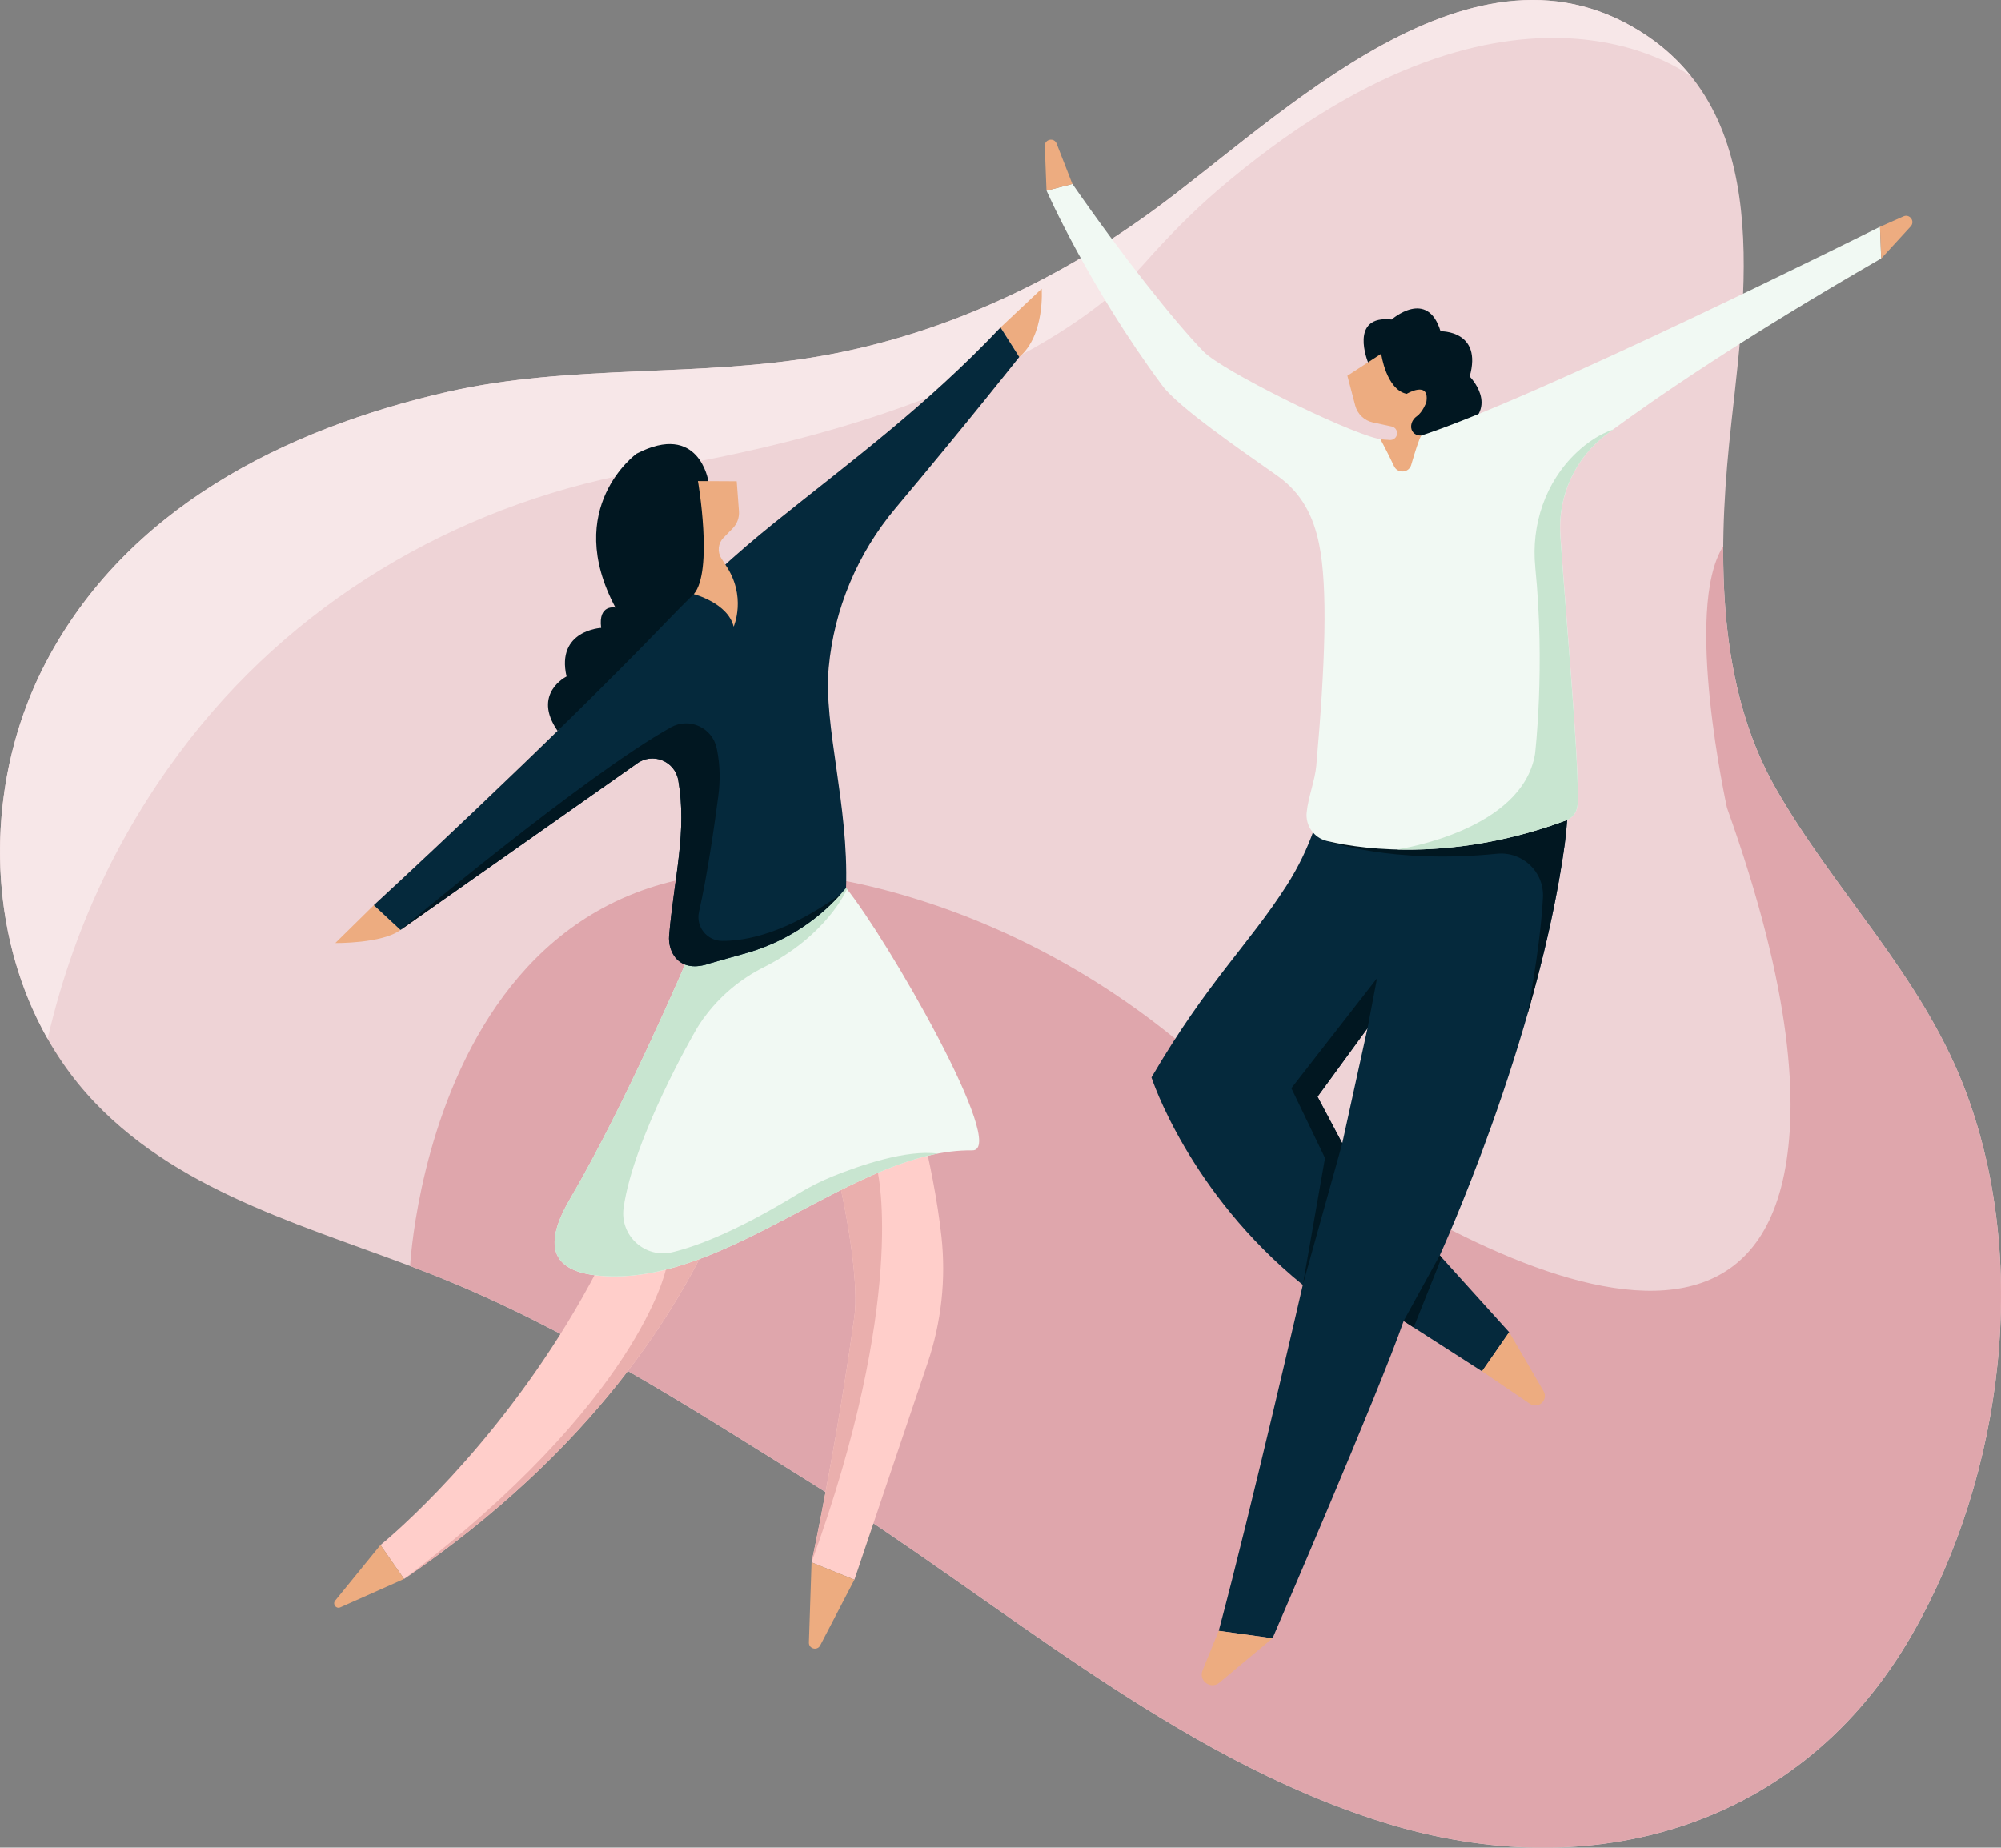
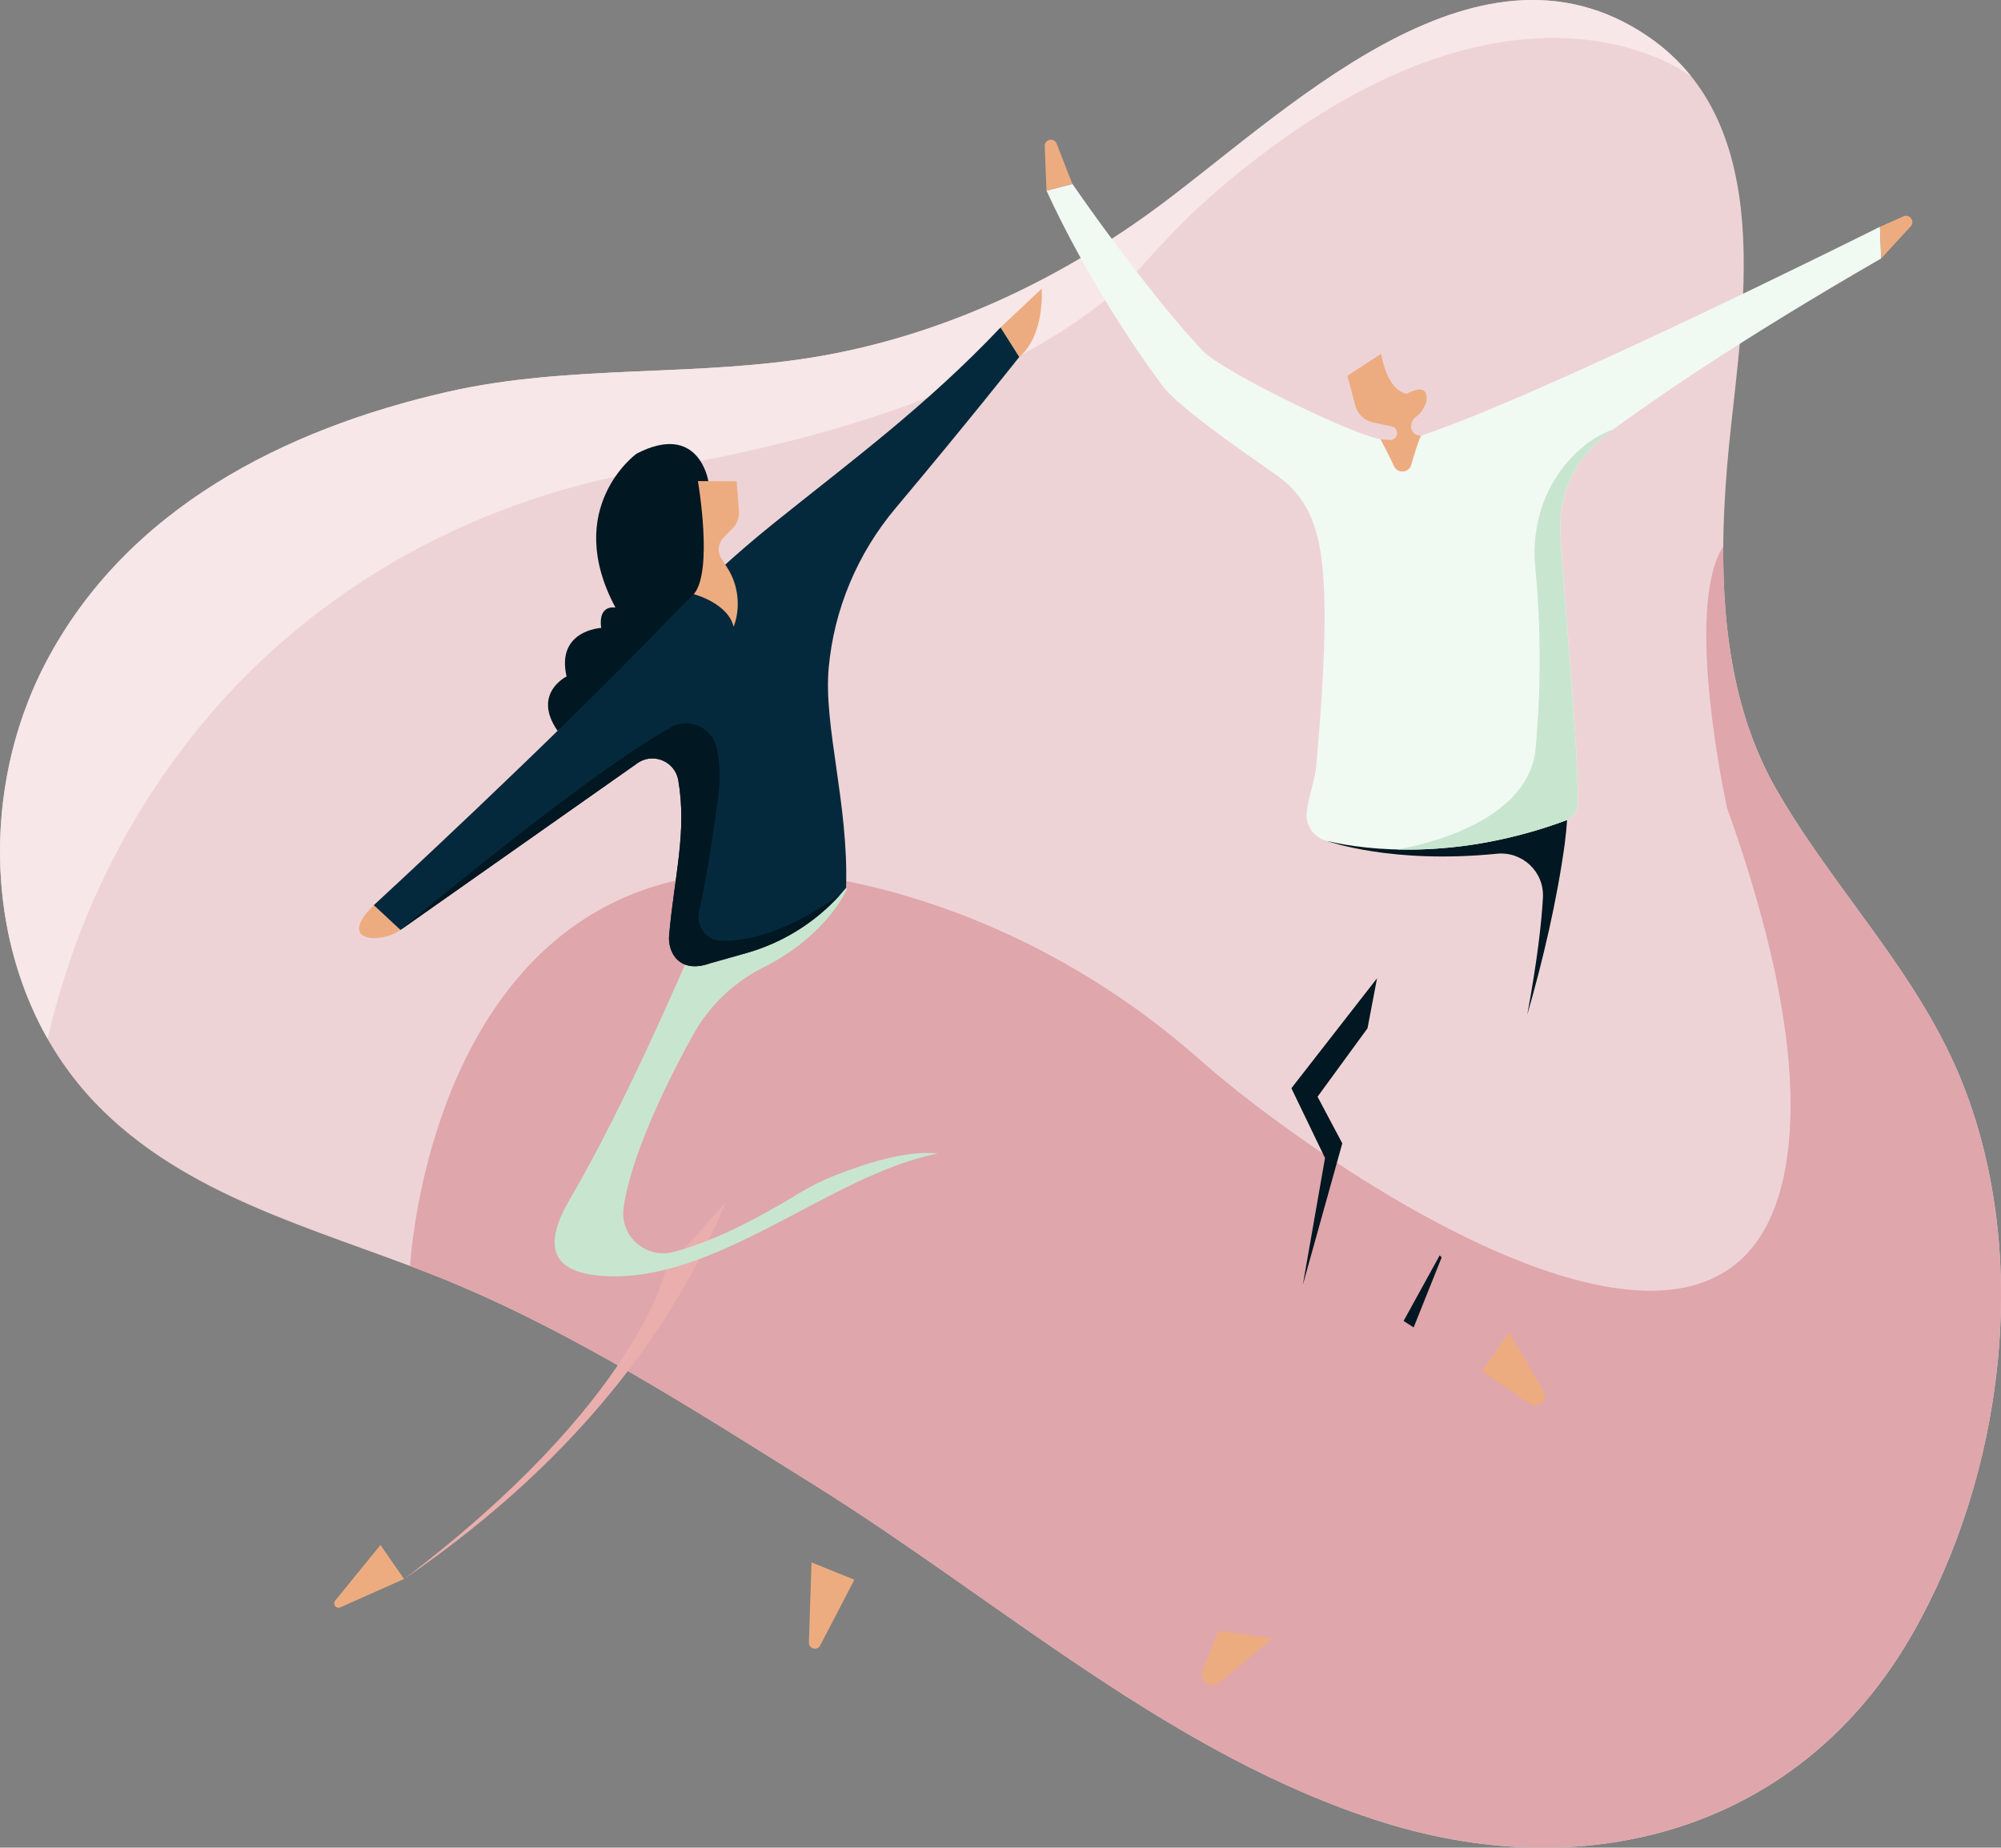
<svg xmlns="http://www.w3.org/2000/svg" width="222" height="205" viewBox="0 0 222 205" fill="none">
  <rect x="0" y="0" width="222" height="205" fill="#808080" stroke="none" />
  <path d="M2.621 79.16C3.308 77.224 4.128 75.336 5.077 73.524C14.019 56.451 31.541 47.608 49.665 43.478C63.412 40.346 77.591 41.919 91.383 39.449C104.532 37.091 116.946 31.321 127.725 23.509C142.113 13.076 163.585 -9.1 182.85 4.06C197.27 13.911 193.294 34.653 191.841 49.269C190.584 61.892 190.562 76.171 197.012 87.47C203.484 98.8 212.951 108.034 217.801 120.359C225.352 139.56 222.281 163.588 212.167 181.296C199.936 202.704 176.69 209.451 153.489 202.202C130.069 194.887 110.92 177.596 90.3 164.738C76.633 156.215 62.957 147.323 47.905 141.39C34.951 136.282 20.455 132.729 10.524 122.331C-0.151 111.152 -2.545 93.742 2.621 79.16Z" fill="#EED3D6" />
  <path d="M187.642 8.496C186.332 6.853 184.754 5.356 182.85 4.055C163.585 -9.105 142.109 13.071 127.725 23.504C116.951 31.317 104.532 37.086 91.383 39.444C77.591 41.918 63.408 40.342 49.665 43.473C31.541 47.599 14.019 56.442 5.077 73.519C4.128 75.336 3.308 77.219 2.621 79.156C-1.551 90.939 -0.789 104.565 5.287 115.26C8.452 101.527 14.376 90.552 21.142 81.909C33.703 65.858 52.104 55.452 72.256 52.12C108.624 46.111 122.603 34.133 126.936 29.251C129.485 26.382 132.164 23.624 135.075 21.123C167.378 -6.587 186.96 7.972 187.642 8.496Z" fill="#F7E7E8" />
  <path d="M191.185 60.617C186.715 67.523 191.604 89.629 191.604 89.629C198.91 110.059 199.521 122.562 197.934 130.317C191.604 161.189 145.198 128.292 133.287 117.725C124.136 109.606 113.394 103.41 101.706 99.76C48.404 83.109 45.502 140.461 45.502 140.461C46.304 140.763 47.107 141.074 47.9 141.385C62.953 147.323 76.628 156.211 90.295 164.734C110.915 177.596 130.069 194.882 153.484 202.197C176.685 209.446 199.936 202.699 212.162 181.291C222.276 163.588 225.348 139.555 217.797 120.355C212.947 108.03 203.479 98.796 197.007 87.466C192.438 79.462 191.114 69.962 191.181 60.617H191.185Z" fill="#DFA6AC" />
-   <path d="M41.472 100.43C41.472 100.43 60.925 82.536 74.083 68.829C77.774 64.983 81.706 61.385 85.864 58.041C94.588 51.023 102.758 45.028 111.004 36.331L113.082 39.605C113.082 39.605 107.43 46.764 99.344 56.398C95.131 61.412 92.528 67.586 91.94 74.097C91.347 80.604 91.387 89.447 93.923 98.743C93.923 98.743 102.696 121.15 104.452 137.206C104.969 141.936 104.439 146.719 102.914 151.227L94.793 175.273L90.037 173.35C90.037 173.35 92.738 160.914 94.802 145.973C95.631 139.968 91.374 118.569 85.432 111.863C85.432 111.863 86.417 146.821 44.829 175.193L42.208 171.427C42.208 171.427 84.077 137.872 75.251 86.573C74.881 84.423 72.358 83.428 70.62 84.752L44.428 103.184L41.472 100.435V100.43Z" fill="#FFCECA" />
  <path d="M90.037 173.346L89.742 182.238C89.72 182.944 90.669 183.192 90.995 182.566L94.788 175.273L90.032 173.35L90.037 173.346Z" fill="#EDAC80" />
  <path d="M44.829 175.189L37.755 178.338C37.291 178.547 36.863 177.987 37.184 177.596L42.208 171.423L44.829 175.189Z" fill="#EDAC80" />
-   <path d="M90.037 173.346C100.641 144.183 97.396 130.126 97.396 130.126L92.559 128.802C94.325 135.869 95.221 142.913 94.802 145.969C92.738 160.914 90.037 173.346 90.037 173.346Z" fill="#EAAFAD" />
  <path d="M80.52 133.381L73.865 140.87C73.865 140.87 70.86 155.469 44.833 175.189C65.347 161.189 75.501 145.595 80.524 133.381H80.52Z" fill="#EAAFAD" />
-   <path d="M76.276 106.377C76.276 106.377 69.389 122.544 63.261 132.991C60.377 137.907 60.844 141.07 66.612 141.554C80.676 142.735 94.9 127.457 107.866 127.634C111.981 127.692 98.425 104.121 93.861 98.511C92.042 96.278 82.352 99.369 82.352 99.369L76.276 106.377Z" fill="#F1F9F3" />
  <path d="M78.073 112.969C79.793 110.575 82.098 108.643 84.737 107.315C91.748 103.788 93.923 98.738 93.923 98.738L93.999 98.676C93.955 98.618 93.91 98.56 93.865 98.507C92.421 96.731 86.002 98.321 83.43 99.044L81.719 100.097L76.276 106.373C76.276 106.373 69.389 122.54 63.261 132.986C60.377 137.903 60.844 141.065 66.612 141.549C79.307 142.615 92.127 130.281 104.037 127.994C100.578 127.532 95.466 129.282 92.461 130.486C91.084 131.036 89.76 131.711 88.494 132.484C81.951 136.477 77.516 138.223 74.605 138.929C71.574 139.666 68.752 137.099 69.184 134.017C70.29 126.182 77.11 114.456 77.11 114.456C77.395 113.941 77.721 113.439 78.064 112.96L78.073 112.969Z" fill="#C8E5D0" />
  <path d="M78.585 53.377C78.585 53.377 77.564 46.737 70.615 50.34C70.615 50.34 62.351 56.322 68.284 67.417C68.284 67.417 66.341 66.99 66.697 69.669C66.697 69.669 61.674 69.926 62.859 75.056C62.859 75.056 58.99 76.944 61.861 81.088L77.226 69.265L78.902 61.488L79.156 57.015L78.585 53.382V53.377Z" fill="#011721" />
  <path d="M111 36.331L115.569 32.032C115.569 32.032 115.957 37.179 113.082 39.605L111.004 36.331H111Z" fill="#EDAC80" />
-   <path d="M41.472 100.43L37.202 104.632C37.202 104.632 42.404 104.703 44.428 103.18L41.472 100.43Z" fill="#EDAC80" />
+   <path d="M41.472 100.43C37.202 104.632 42.404 104.703 44.428 103.18L41.472 100.43Z" fill="#EDAC80" />
  <path d="M113.082 39.605L111.004 36.331C102.758 45.032 94.588 51.032 85.86 58.045C81.706 61.385 77.778 64.983 74.088 68.825C60.929 82.527 41.472 100.43 41.472 100.43L44.428 103.18L70.62 84.748C72.358 83.419 74.881 84.419 75.251 86.573C76.236 92.302 74.814 97.201 74.235 103.788C74.07 105.645 75.34 108.118 78.804 106.875L82.789 105.751C87.135 104.525 91.004 101.998 93.865 98.516C94.169 89.282 91.352 80.55 91.94 74.097C92.533 67.586 95.136 61.412 99.344 56.398C107.43 46.769 113.082 39.605 113.082 39.605Z" fill="#05293C" />
  <path d="M80.466 62.642L80.021 61.941C79.566 61.225 79.659 60.293 80.252 59.684L81.291 58.618C81.781 58.117 82.031 57.424 81.982 56.726L81.732 53.4L77.431 53.377C77.431 53.377 79.16 63.371 76.972 65.925C76.972 65.925 80.738 66.893 81.394 69.531C81.394 69.531 82.891 66.142 80.466 62.647V62.642Z" fill="#EDAC80" />
  <path d="M75.251 86.569C76.236 92.298 74.814 97.197 74.235 103.784C74.07 105.64 75.34 108.114 78.804 106.87L82.789 105.747C86.832 104.605 90.456 102.345 93.246 99.231C87.273 103.513 82.833 104.419 80.092 104.392C78.407 104.374 77.177 102.802 77.551 101.163C78.487 97.059 79.303 91.259 79.686 88.35C79.909 86.662 79.891 84.952 79.566 83.282C79.548 83.193 79.53 83.104 79.512 83.015C79.031 80.737 76.481 79.555 74.44 80.692C64.794 86.08 44.428 103.18 44.428 103.18L70.62 84.748C72.358 83.419 74.881 84.419 75.251 86.573V86.569Z" fill="#011721" />
-   <path d="M173.859 90.979C159.845 96.238 148.79 93.009 145.817 91.934C145.051 94.132 144.03 96.242 142.764 98.219C138.489 104.903 134.018 108.842 127.751 119.542C127.751 119.542 131.848 132.271 144.542 142.562C144.542 142.562 138.917 167.074 135.213 180.95L141.182 181.776C141.182 181.776 153.056 154.279 155.726 146.568L164.423 152.151L167.436 147.812L159.734 139.284C159.734 139.284 170.588 115.625 173.61 93.559C173.726 92.702 173.81 91.841 173.864 90.979H173.859ZM148.92 126.857L146.174 121.678L151.719 114.083L148.915 126.853L148.92 126.857Z" fill="#05293C" />
  <path d="M173.605 93.555C173.721 92.698 173.806 91.836 173.859 90.974C162.27 95.323 152.709 93.866 148.064 92.627L147.351 93.342C147.351 93.342 154.434 95.891 166.059 94.723C168.907 94.439 171.332 96.735 171.18 99.582C171.033 102.349 170.565 106.466 169.446 112.569C171.189 106.506 172.732 99.964 173.61 93.55L173.605 93.555Z" fill="#011721" />
-   <path d="M151.777 40.195C151.777 40.195 149.606 34.923 154.398 35.447C154.398 35.447 158.361 31.952 159.818 36.753C159.818 36.753 164.503 36.633 163.05 41.772C163.05 41.772 166.433 45.165 162.355 47.501L156.774 49.407L156.132 47.39L151.777 40.2V40.195Z" fill="#011721" />
  <path d="M178.33 48.11C183.808 44.064 193.463 37.468 208.703 28.678L208.57 25.161C208.57 25.161 170.048 44.432 157.139 48.501C155.726 48.945 154.22 48.998 152.78 48.652C148.96 47.732 135.61 41.128 133.55 39.023C130.39 35.794 124.43 28.283 118.979 20.409L116.108 21.15C116.108 21.15 120.722 31.677 128.959 42.789C130.711 45.152 137.709 49.971 141.703 52.778C144.476 54.732 145.728 57.353 146.343 60.337C147.346 65.205 147.021 73.813 146.036 84.97C145.898 86.542 145.144 88.434 144.97 90.126C144.819 91.596 145.768 92.951 147.208 93.302C151.683 94.385 161.797 95.5 173.868 90.97C175.192 90.348 175.058 89.065 175.058 88.243C175.041 82.771 173.815 69.42 173.115 59.436C172.807 55.016 174.769 50.744 178.344 48.11H178.33Z" fill="#F1F9F3" />
  <path d="M157.184 46.182C157.844 45.725 158.24 44.637 158.24 44.637C158.65 42.154 156.061 43.695 156.061 43.695C153.787 43.229 153.235 39.249 153.235 39.249L149.486 41.688L150.359 45.001C150.609 45.943 151.367 46.666 152.321 46.871L154.402 47.319C154.768 47.399 155.022 47.728 155 48.101C154.977 48.527 154.607 48.852 154.18 48.816L153.154 48.736C153.154 48.736 153.952 50.215 154.661 51.725C155.058 52.578 156.301 52.485 156.564 51.583C156.979 50.153 157.442 48.683 157.674 48.332C157.674 48.332 157.598 48.328 157.54 48.323H157.532C156.939 48.31 156.502 47.817 156.56 47.23C156.6 46.804 156.836 46.427 157.188 46.182H157.184Z" fill="#EDAC80" />
  <path d="M152.775 108.54L151.719 114.088L146.174 121.683L148.92 126.857L144.542 142.553L147.003 128.483L143.272 120.741L152.775 108.54Z" fill="#011721" />
  <path d="M159.729 139.28L155.722 146.564L156.836 147.279L159.943 139.515L159.729 139.28Z" fill="#011721" />
  <path d="M170.325 62.931C171.448 74.106 170.298 83.668 170.298 83.668C168.867 92.08 155.566 94.159 154.951 94.252C160.001 94.385 166.567 93.715 173.859 90.979C175.183 90.357 175.049 89.073 175.049 88.252C175.032 82.78 173.806 69.429 173.106 59.444C172.798 55.025 174.76 50.753 178.335 48.119C178.544 47.968 178.767 47.803 178.985 47.644C177.416 48.19 176.052 49.127 174.893 50.224C171.452 53.48 169.856 58.232 170.329 62.94L170.325 62.931Z" fill="#C8E5D0" />
  <path d="M164.418 152.147L169.732 155.753C170.663 156.388 171.813 155.322 171.247 154.35L167.432 147.803L164.418 152.142V152.147Z" fill="#EDAC80" />
  <path d="M135.209 180.945L133.417 185.347C132.953 186.488 134.33 187.487 135.28 186.697L141.177 181.771L135.209 180.945Z" fill="#EDAC80" />
  <path d="M118.974 20.413L117.223 15.931C116.946 15.221 115.885 15.443 115.912 16.203L116.104 21.159L118.974 20.417V20.413Z" fill="#EDAC80" />
  <path d="M208.57 25.165L211.177 24.006C211.873 23.695 212.492 24.557 211.98 25.116L208.708 28.683L208.574 25.165H208.57Z" fill="#EDAC80" />
</svg>